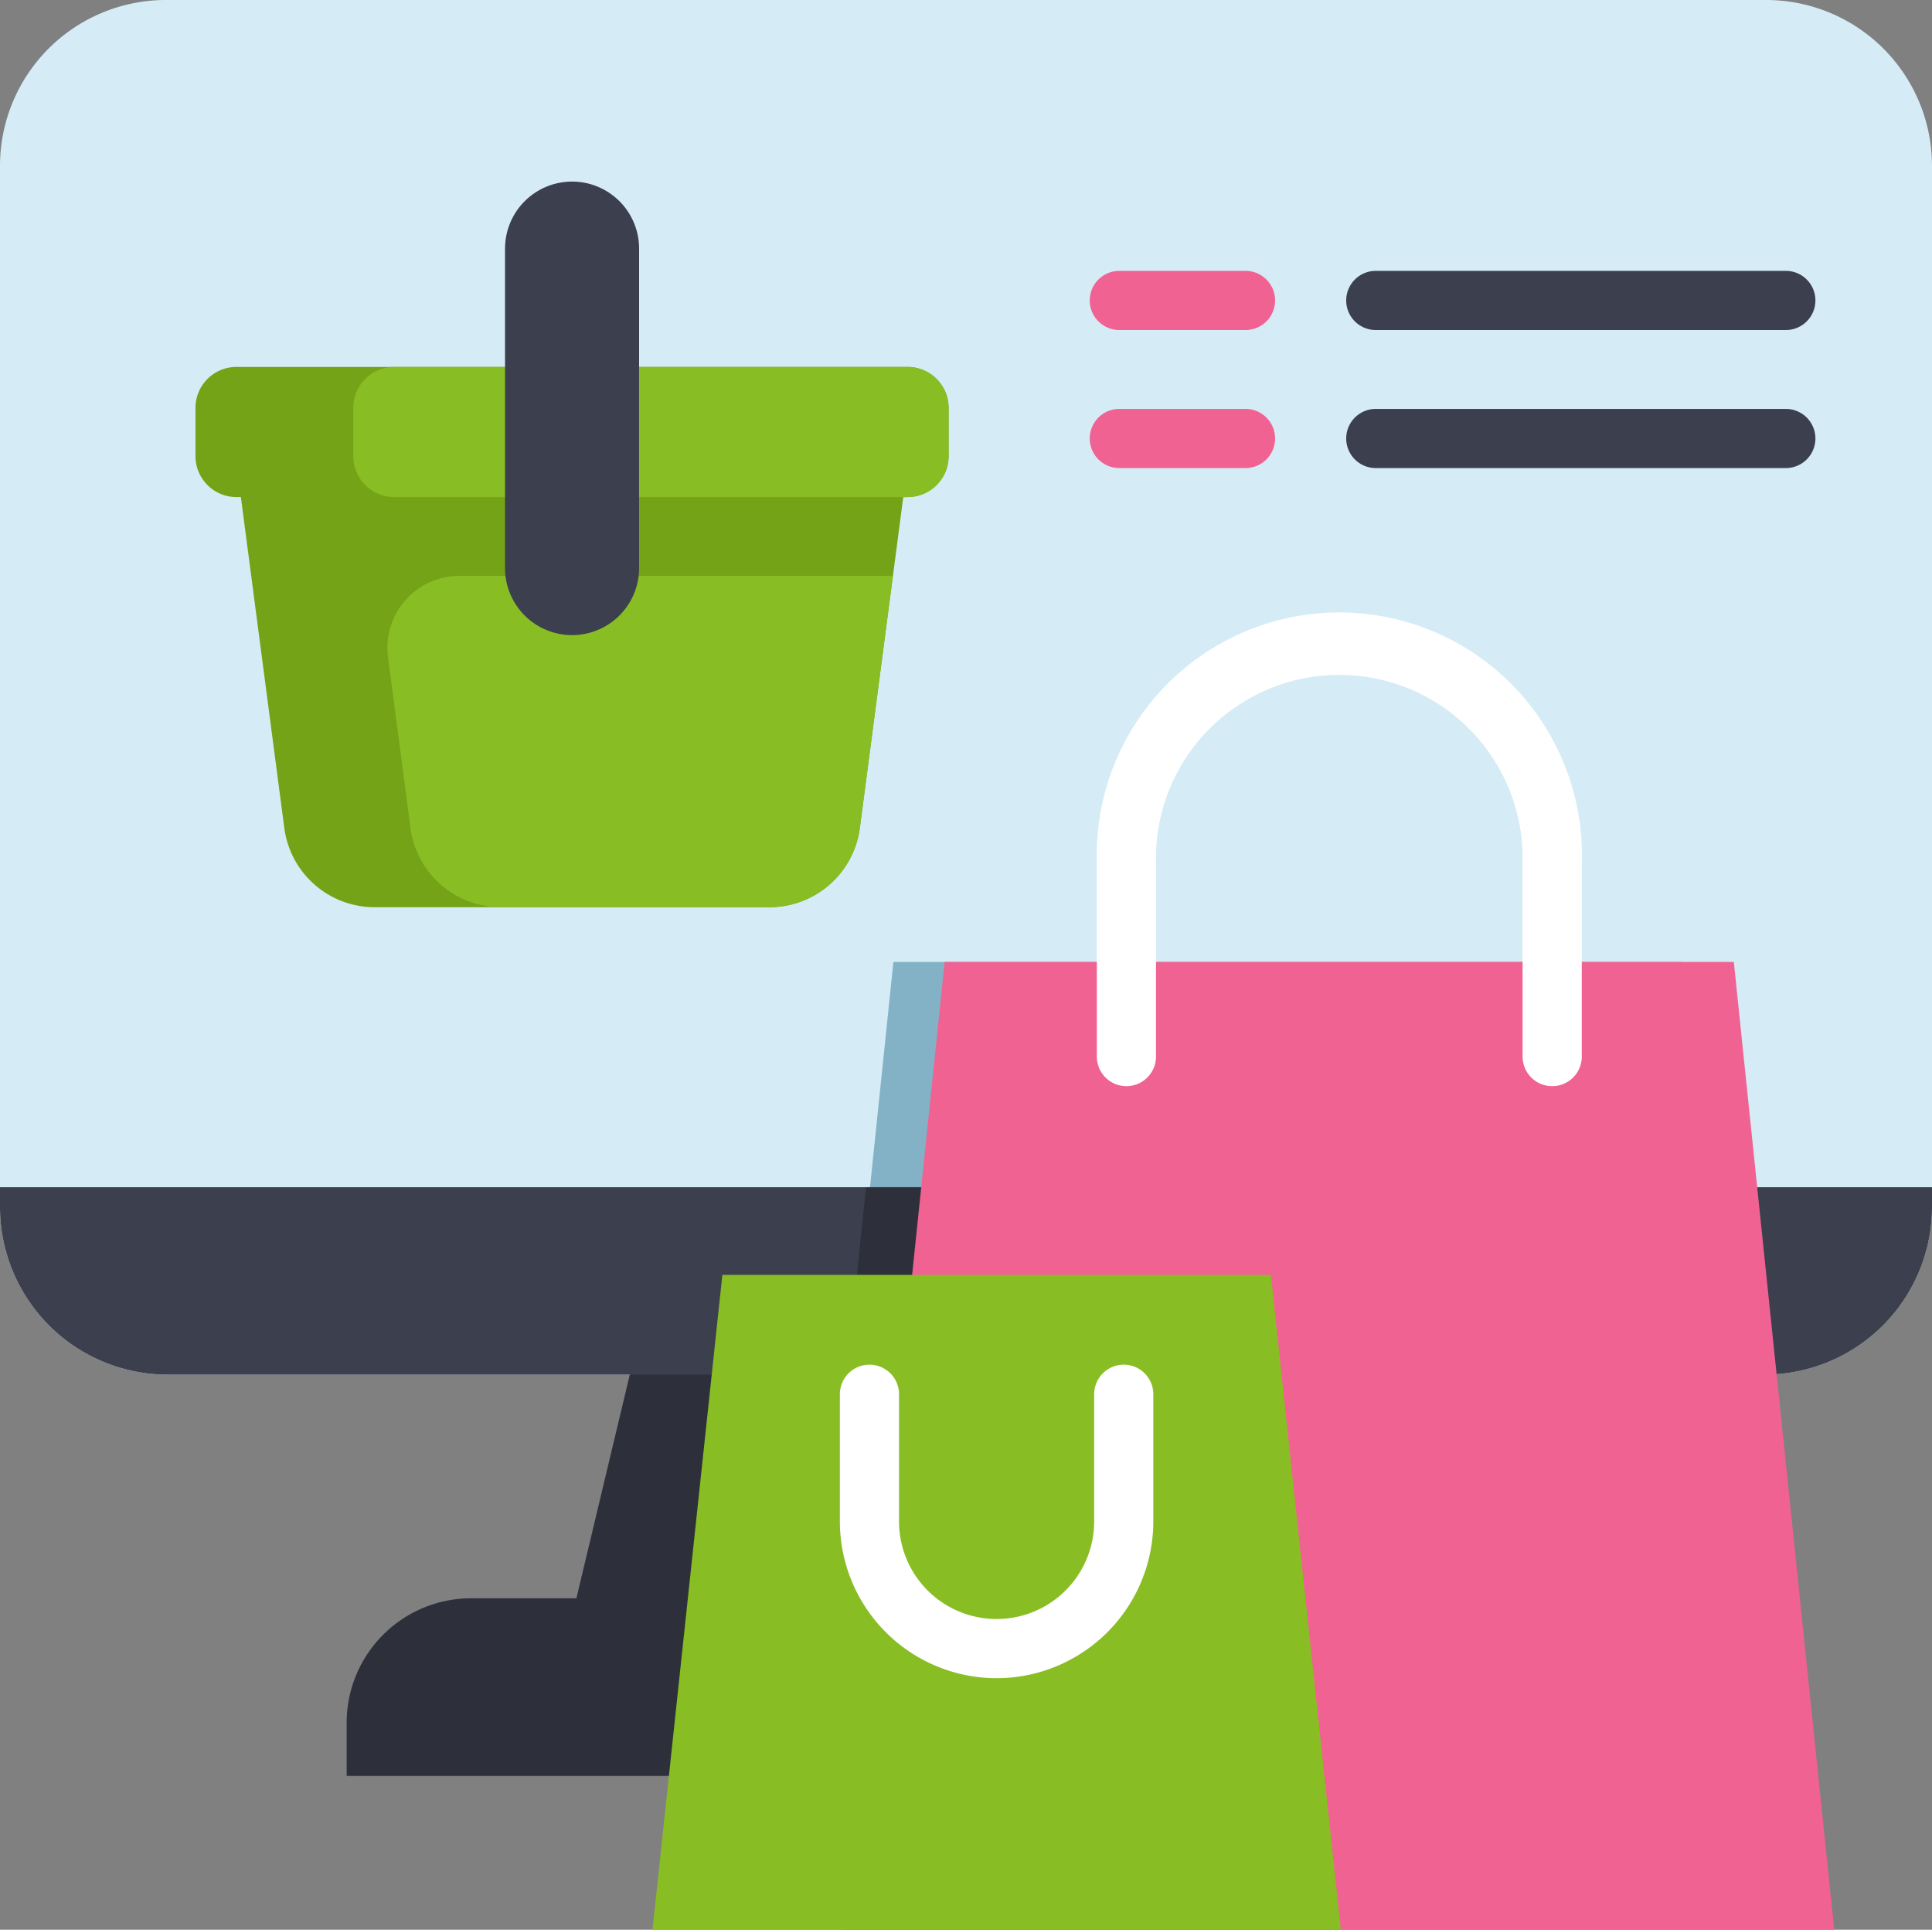
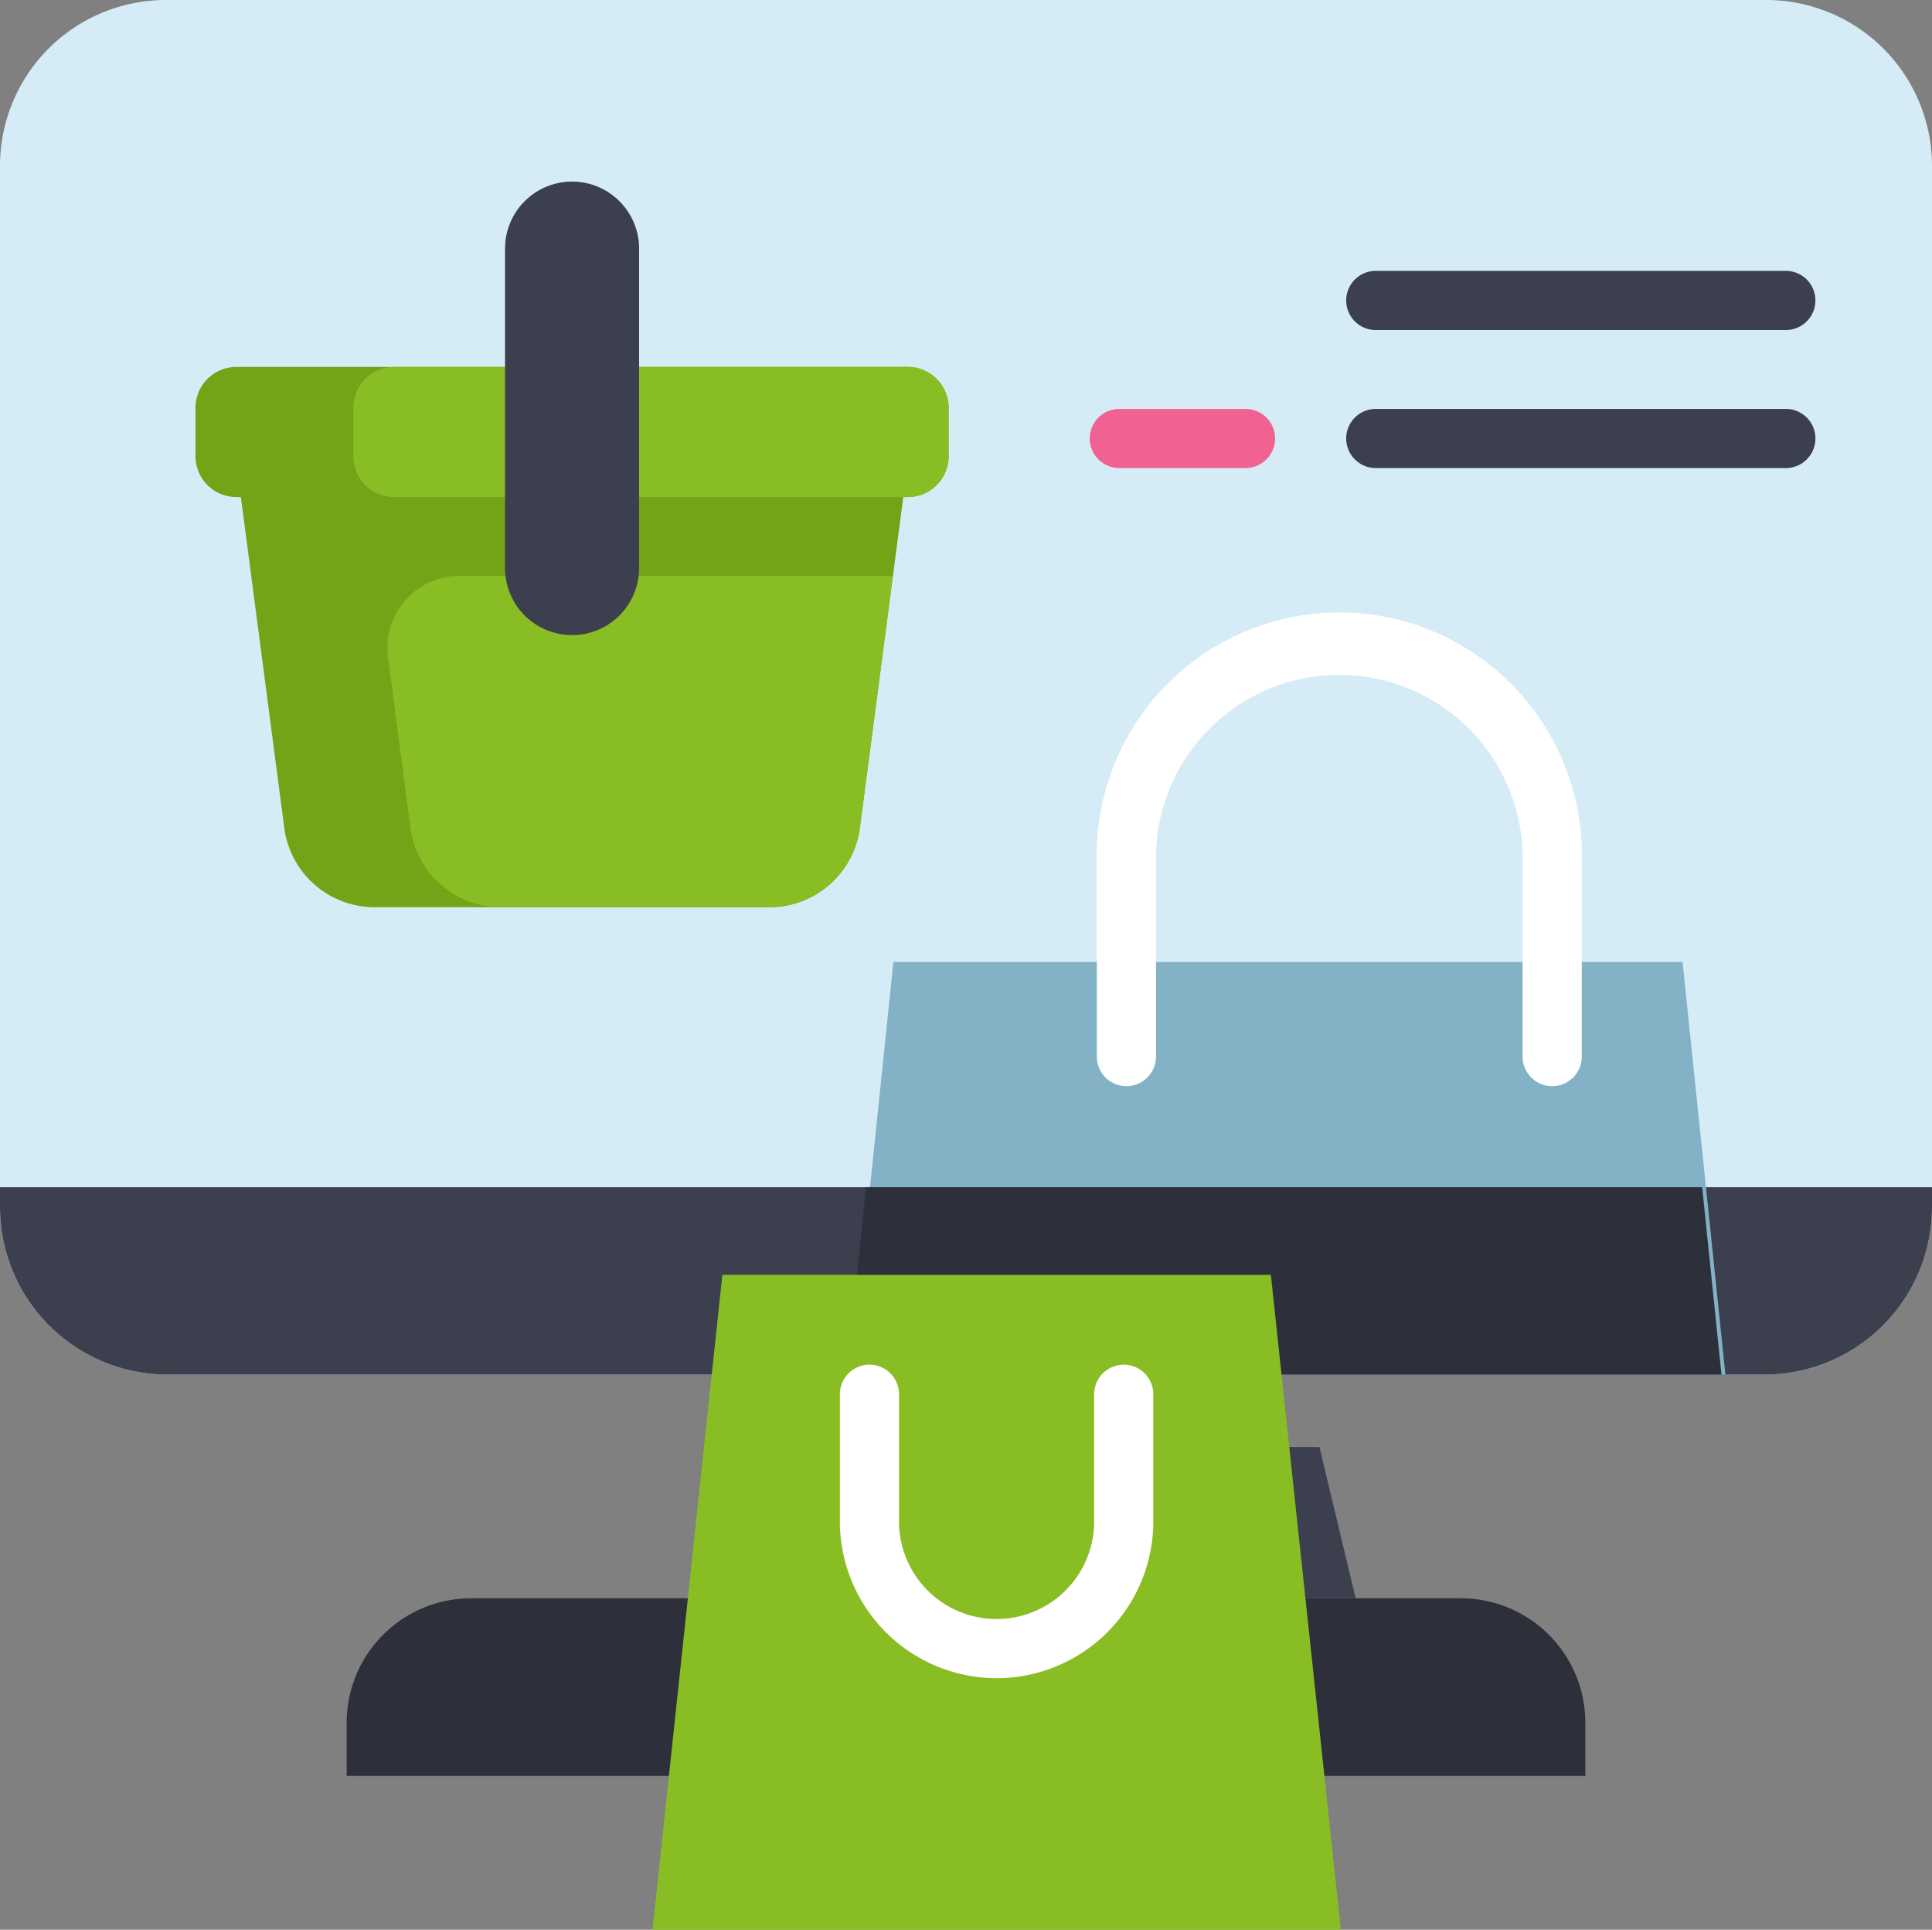
<svg xmlns="http://www.w3.org/2000/svg" width="70.094" height="70" viewBox="0 0 70.094 70">
  <rect x="0" y="0" width="70.094" height="70" fill="#808080" stroke="none" />
  <defs>
    <style>.a{fill:#d5ecf6;}.b{fill:#2d303b;}.c{fill:#3c3f4d;}.d{fill:#83b2c6;}.e{fill:#74a317;}.f{fill:#89bd24;}.g{fill:#f06292;}.h{fill:#fff;}</style>
  </defs>
  <g transform="translate(0 -0.5)">
    <path class="a" d="M70.094,6.518V44.282a6.083,6.083,0,0,1-6.083,6.081H6.081A6.081,6.081,0,0,1,0,44.282V6.518A6.018,6.018,0,0,1,6.017.5h58.06A6.019,6.019,0,0,1,70.094,6.518Zm0,0" />
-     <path class="b" d="M181,345.942l-14.138,3.221-14.139-3.221,1.937-8.114,11.6-4.266,12.8,4.266.627,2.626Zm0,0" transform="translate(-131.811 -287.465)" />
    <path class="c" d="M70.094,315.066v.715a6.083,6.083,0,0,1-6.083,6.083H6.081A6.082,6.082,0,0,1,0,315.781v-.715Zm0,0" transform="translate(0 -271.501)" />
    <path class="c" d="M222.933,389.394H201.309l1.31-5.487h19Zm0,0" transform="translate(-173.749 -330.917)" />
    <path class="b" d="M136.807,428.506v1.927H91.867v-1.927a4.517,4.517,0,0,1,4.517-4.517H132.29A4.517,4.517,0,0,1,136.807,428.506Zm0,0" transform="translate(-79.29 -365.512)" />
    <path class="d" d="M257.147,270.351H225.406l1.555-14.968h28.631Zm0,0" transform="translate(-194.548 -219.989)" />
    <path class="e" d="M87.864,111.914l-.375,2.861-1.2,9.14a3.306,3.306,0,0,1-3.279,2.877H68.686a3.306,3.306,0,0,1-3.279-2.877l-1.575-12L75.848,108.7Zm0,0" transform="translate(-55.093 -93.383)" />
    <path class="f" d="M121.008,153.1l-1.2,9.14a3.306,3.306,0,0,1-3.279,2.877h-9.747a3.306,3.306,0,0,1-3.279-2.877l-.813-6.194a2.607,2.607,0,0,1,2.584-2.946Zm0,0" transform="translate(-88.612 -131.71)" />
    <path class="e" d="M79.139,99.208v1.751a1.485,1.485,0,0,1-1.485,1.485H53.3a1.486,1.486,0,0,1-1.485-1.485V99.208A1.486,1.486,0,0,1,53.3,97.723H77.654A1.485,1.485,0,0,1,79.139,99.208Zm0,0" transform="translate(-44.723 -83.913)" />
    <path class="f" d="M115.213,99.208v1.751a1.485,1.485,0,0,1-1.485,1.485H95.1a1.485,1.485,0,0,1-1.485-1.485V99.208A1.485,1.485,0,0,1,95.1,97.723h18.631A1.485,1.485,0,0,1,115.213,99.208Zm0,0" transform="translate(-80.797 -83.913)" />
    <path class="c" d="M136.272,48.613a2.432,2.432,0,0,0-2.432,2.432V62.632a2.432,2.432,0,1,0,4.864,0V51.045A2.432,2.432,0,0,0,136.272,48.613Zm0,0" transform="translate(-115.517 -41.526)" />
    <path class="b" d="M256.1,321.864H224.359l.705-6.8H255.4Zm0,0" transform="translate(-193.644 -271.501)" />
-     <path class="g" d="M255.982,255.379H227.351L223.7,290.485h35.926Zm0,0" transform="translate(-193.078 -219.985)" />
    <path class="f" d="M195.343,338.293h-19.9l-2.535,23.755h24.973Zm0,0" transform="translate(-149.235 -291.548)" />
    <path class="h" d="M307.178,181.434a1.073,1.073,0,0,1-1.073-1.073v-7.08a6.651,6.651,0,1,0-13.3,0v7.08a1.073,1.073,0,0,1-2.146,0v-7.08a8.8,8.8,0,1,1,17.594,0v7.08A1.073,1.073,0,0,1,307.178,181.434Zm0,0" transform="translate(-250.865 -141.534)" />
    <path class="h" d="M228.264,373.47a5.693,5.693,0,0,1-5.686-5.686V363.17a1.073,1.073,0,0,1,2.146,0v4.613a3.54,3.54,0,1,0,7.08,0V363.17a1.073,1.073,0,0,1,2.146,0v4.613A5.692,5.692,0,0,1,228.264,373.47Zm0,0" transform="translate(-192.107 -312.094)" />
-     <path class="g" d="M294.455,74.419h-4.578a1.073,1.073,0,0,1,0-2.146h4.578a1.073,1.073,0,0,1,0,2.146Zm0,0" transform="translate(-249.267 -61.947)" />
    <path class="c" d="M372.672,74.419H357.8a1.073,1.073,0,1,1,0-2.146h14.877a1.073,1.073,0,1,1,0,2.146Zm0,0" transform="translate(-307.886 -61.947)" />
    <path class="g" d="M294.455,110.99h-4.578a1.073,1.073,0,0,1,0-2.146h4.578a1.073,1.073,0,0,1,0,2.146Zm0,0" transform="translate(-249.267 -93.511)" />
    <path class="c" d="M372.672,110.99H357.8a1.073,1.073,0,0,1,0-2.146h14.877a1.073,1.073,0,1,1,0,2.146Zm0,0" transform="translate(-307.886 -93.511)" />
  </g>
</svg>